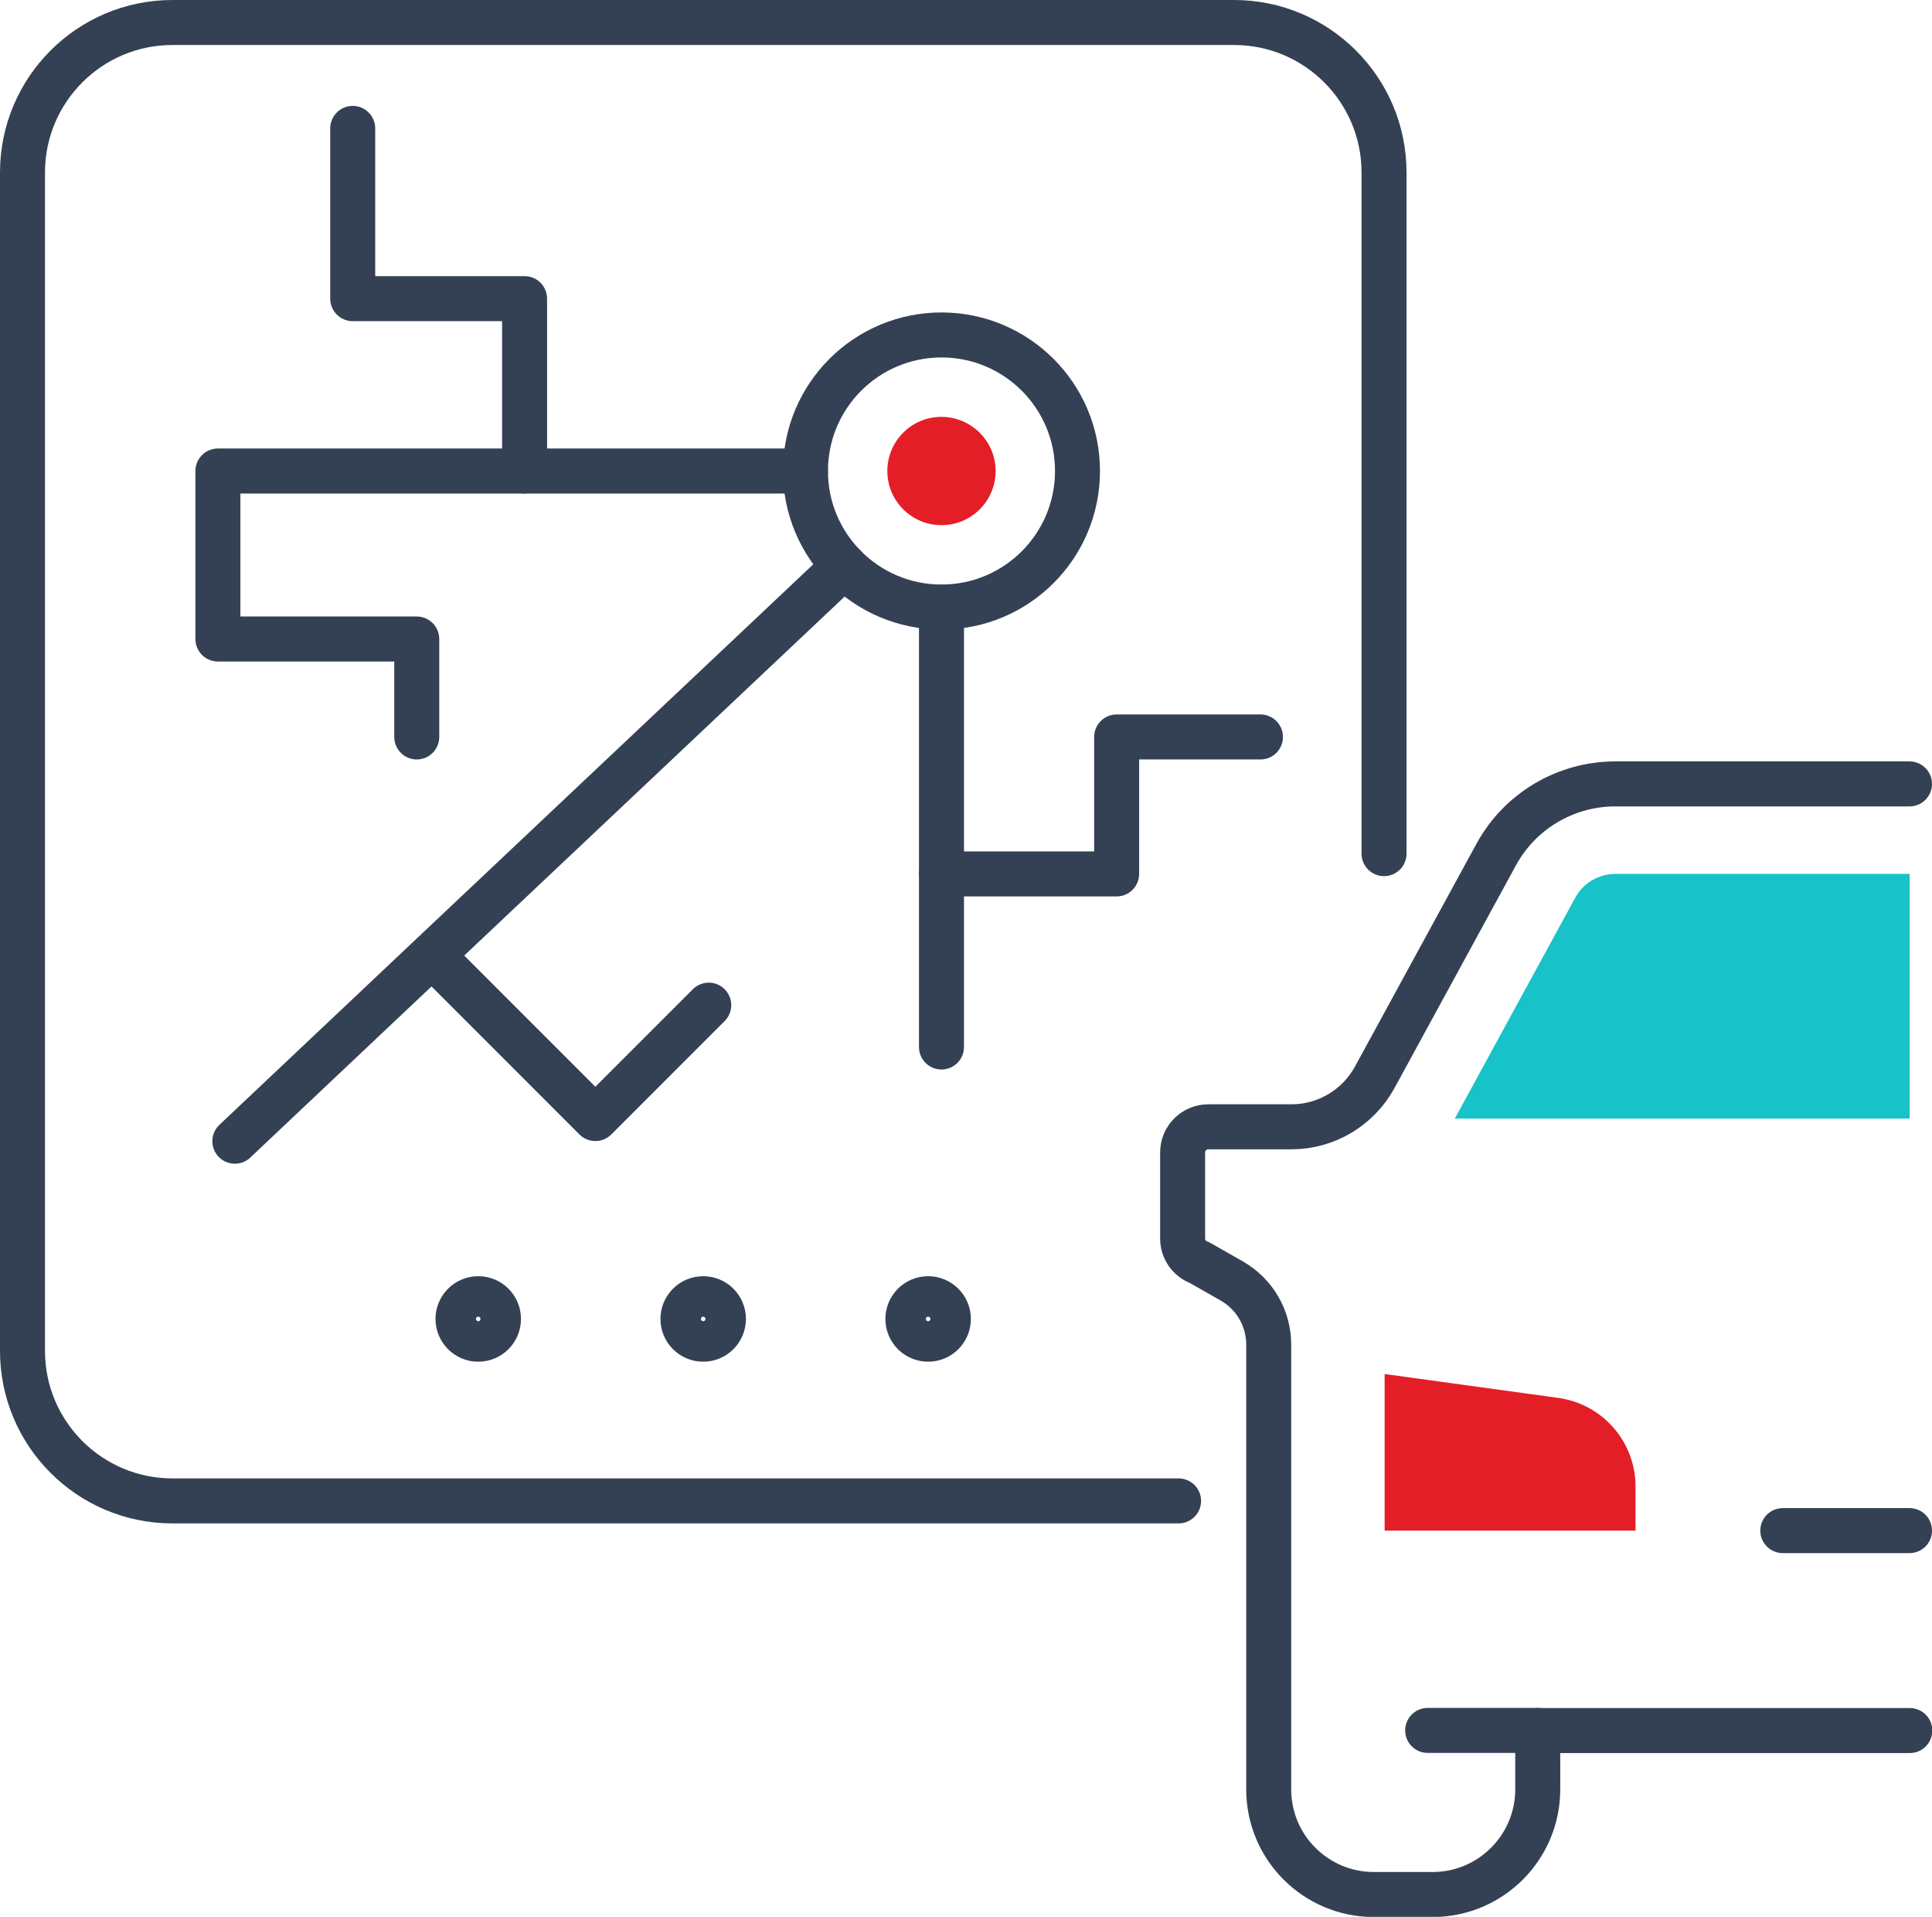
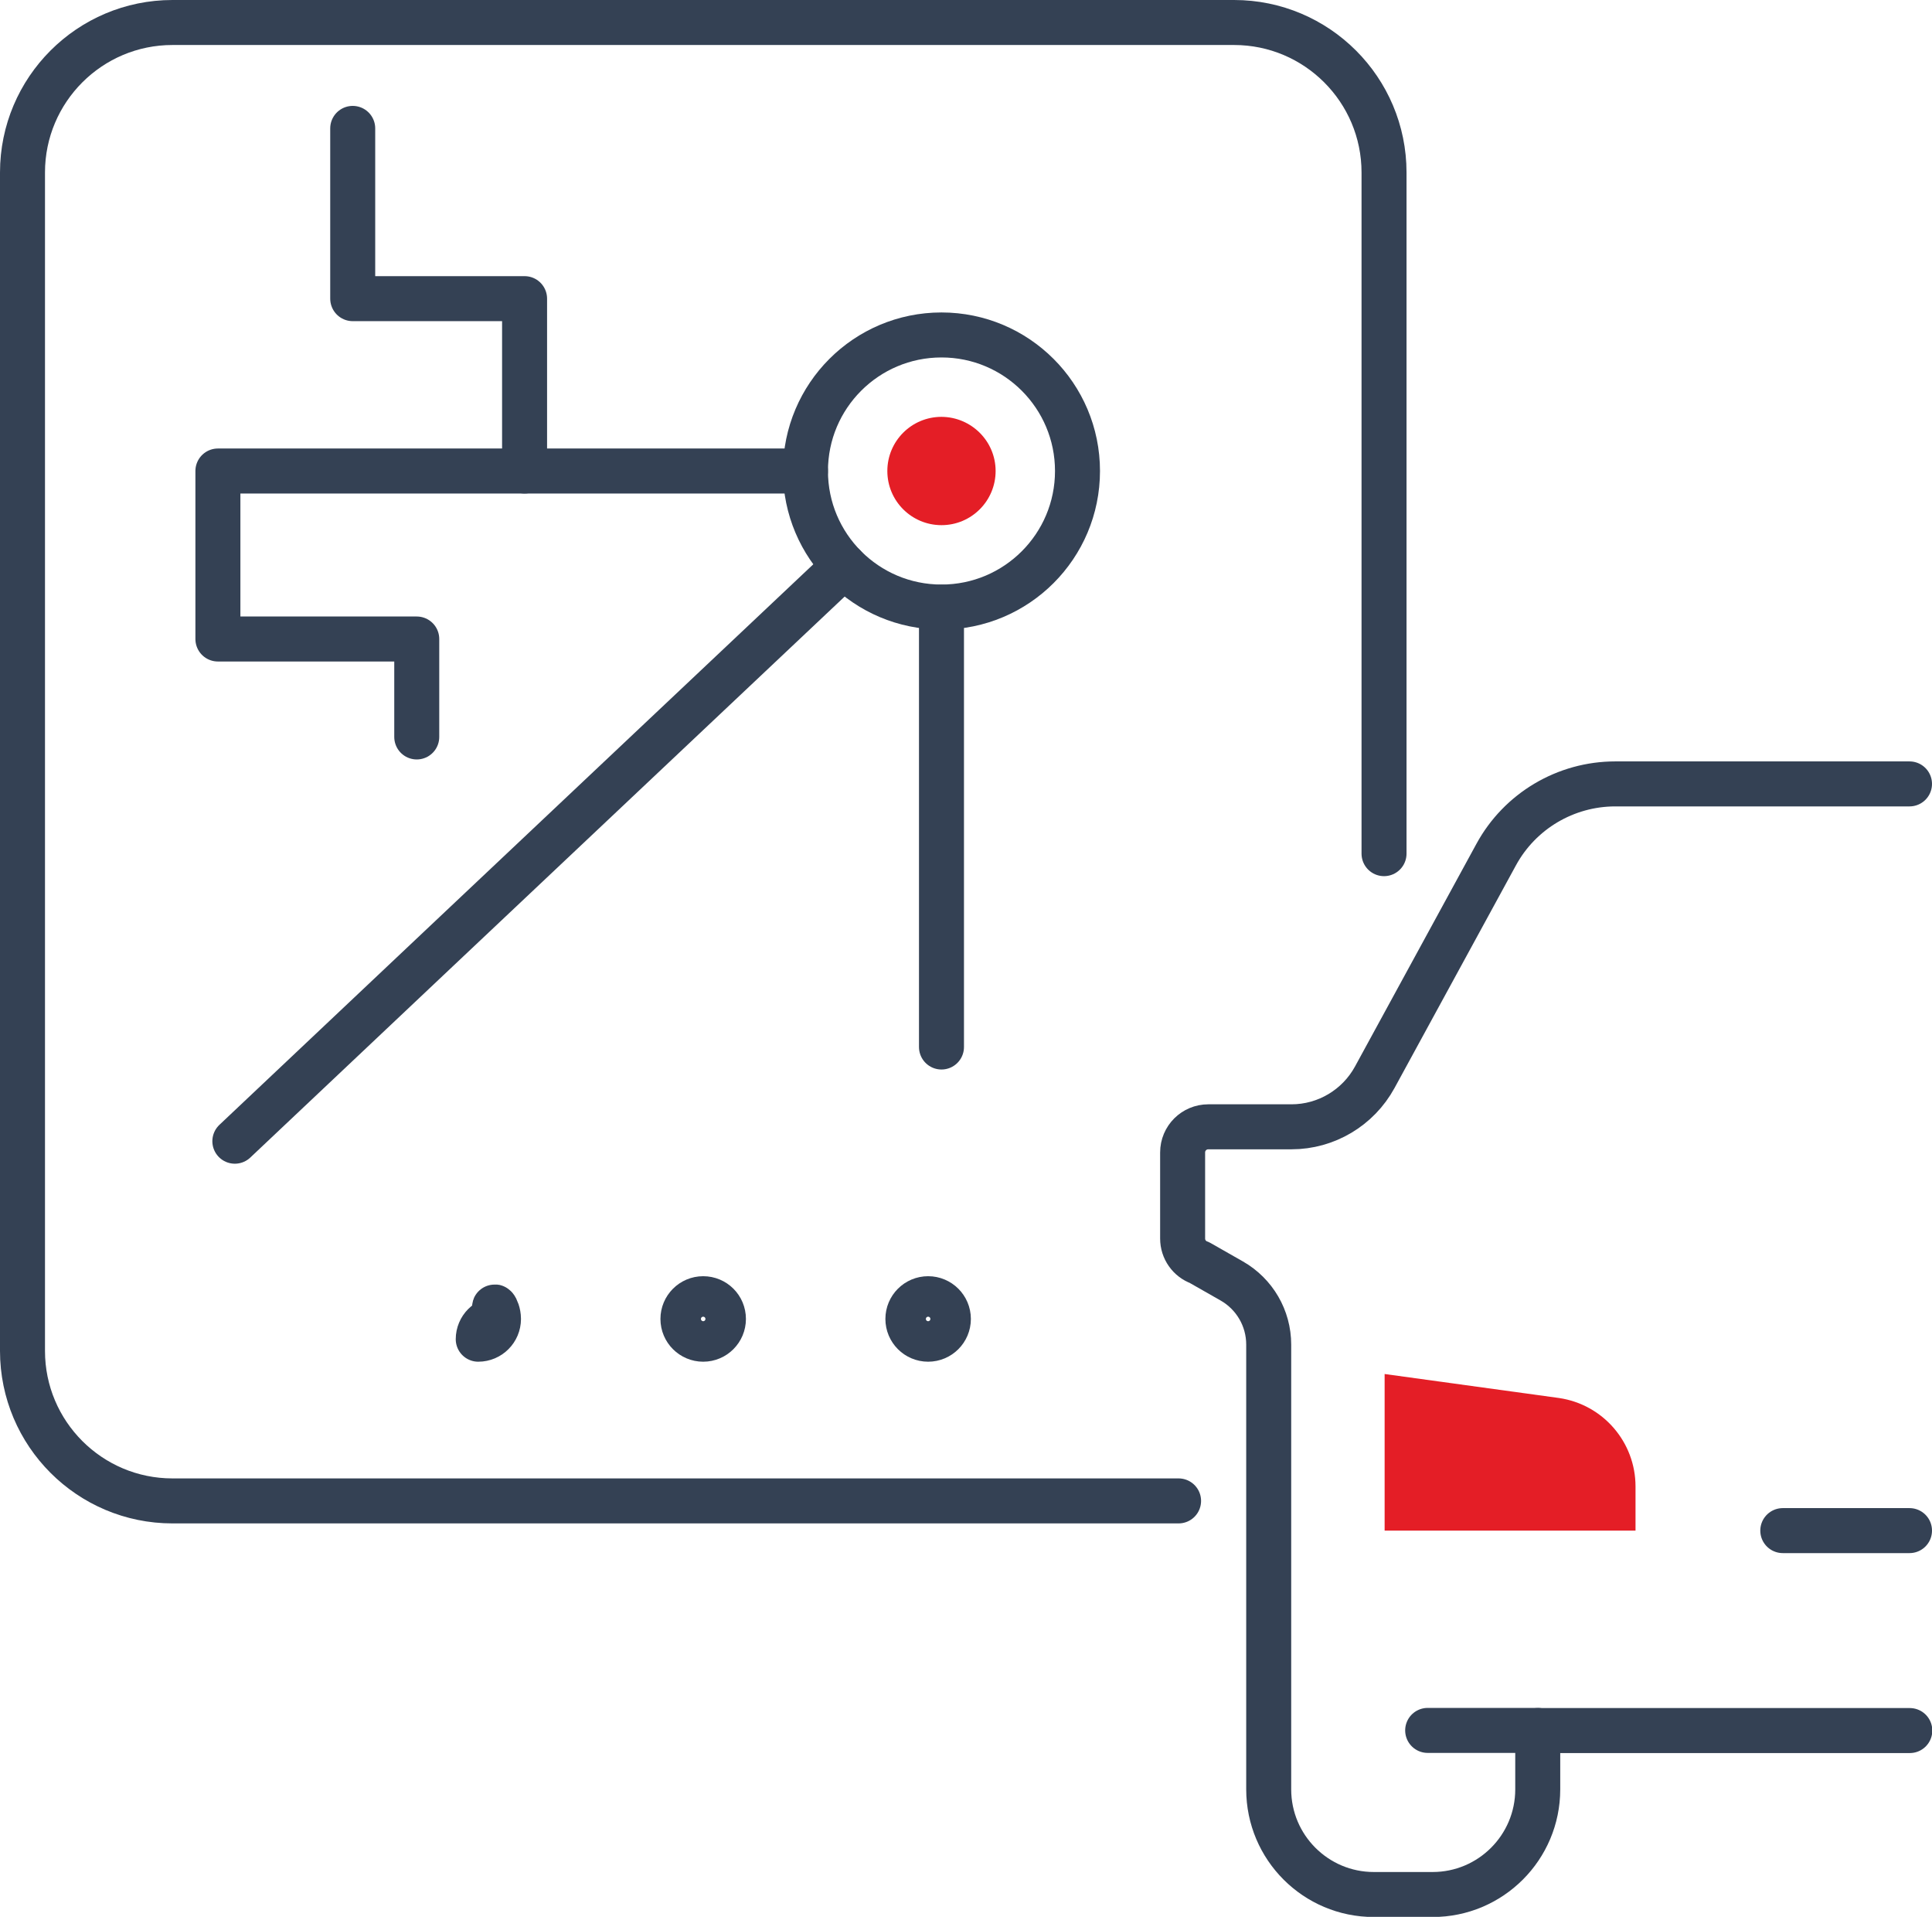
<svg xmlns="http://www.w3.org/2000/svg" id="Layer_1" x="0px" y="0px" viewBox="0 0 128.83 127.79" style="enable-background:new 0 0 128.83 127.79;" xml:space="preserve">
  <style type="text/css">
	.st0{fill:#E41E26;}
	.st1{fill:none;stroke:#344154;stroke-width:3;stroke-linecap:round;stroke-linejoin:round;stroke-miterlimit:10;}
	.st2{fill:#17C2C9;}
</style>
  <g>
    <path id="XMLID_9_" class="st0" d="M92.32,102.04h16.74V99.1c0-2.96-2.17-5.47-5.1-5.9l-11.63-1.6V102.04z" />
    <path id="XMLID_1063_" class="st1" d="M127.33,52.26h-19.62c-3.31,0-6.36,1.81-7.94,4.71l-8.1,14.85c-1.11,2.03-3.24,3.3-5.55,3.3   h-5.55c-0.94,0-1.71,0.76-1.71,1.71v5.74c0,0.72,0.45,1.36,1.12,1.6l2.16,1.23c1.52,0.87,2.46,2.48,2.46,4.24v29.65   c0,3.87,3.14,7.01,7.01,7.01h3.92c3.87,0,7.01-3.14,7.01-7.01v-3.92h24.81" />
    <line id="XMLID_1061_" class="st1" x1="102.53" y1="115.36" x2="95.2" y2="115.36" />
    <line id="XMLID_1060_" class="st1" x1="118.88" y1="102.04" x2="127.33" y2="102.04" />
    <path class="st1" d="M78.59,100.06H11.5c-5.52,0-10-4.48-10-10V11.5c0-5.52,4.48-10,10-10h70.79c5.52,0,10,4.48,10,10v45.41" />
    <circle class="st1" cx="62.78" cy="31.4" r="9.07" />
    <path class="st0" d="M66.39,31.4c0,1.99-1.61,3.61-3.61,3.61c-1.99,0-3.61-1.61-3.61-3.61c0-1.99,1.61-3.61,3.61-3.61   C64.77,27.8,66.39,29.41,66.39,31.4z" />
    <line class="st1" x1="62.78" y1="40.48" x2="62.78" y2="69.8" />
    <polyline class="st1" points="53.71,31.4 14.53,31.4 14.53,42.6 27.79,42.6 27.79,49.13  " />
    <polyline class="st1" points="56.29,37.74 29.25,63.25 15.66,76.08  " />
    <polyline class="st1" points="34.98,31.4 34.98,19.91 23.52,19.91 23.52,8.56  " />
-     <polyline class="st1" points="28.82,63.69 39.7,74.57 47.26,67.01  " />
-     <polyline class="st1" points="62.78,58.26 74.46,58.26 74.46,49.13 84.05,49.13  " />
    <g>
-       <path class="st1" d="M33.24,87.93c0,0.74-0.6,1.35-1.35,1.35c-0.74,0-1.35-0.6-1.35-1.35c0-0.74,0.6-1.35,1.35-1.35    C32.64,86.58,33.24,87.18,33.24,87.93z" />
+       <path class="st1" d="M33.24,87.93c0,0.74-0.6,1.35-1.35,1.35c0-0.74,0.6-1.35,1.35-1.35    C32.64,86.58,33.24,87.18,33.24,87.93z" />
      <path class="st1" d="M48.24,87.93c0,0.74-0.6,1.35-1.35,1.35c-0.74,0-1.35-0.6-1.35-1.35c0-0.74,0.6-1.35,1.35-1.35    C47.64,86.58,48.24,87.18,48.24,87.93z" />
      <circle class="st1" cx="61.89" cy="87.93" r="1.35" />
    </g>
-     <path class="st2" d="M105.04,59.85l-8.03,14.72h30.33V58.26h-19.62C106.6,58.26,105.57,58.87,105.04,59.85z" />
  </g>
</svg>